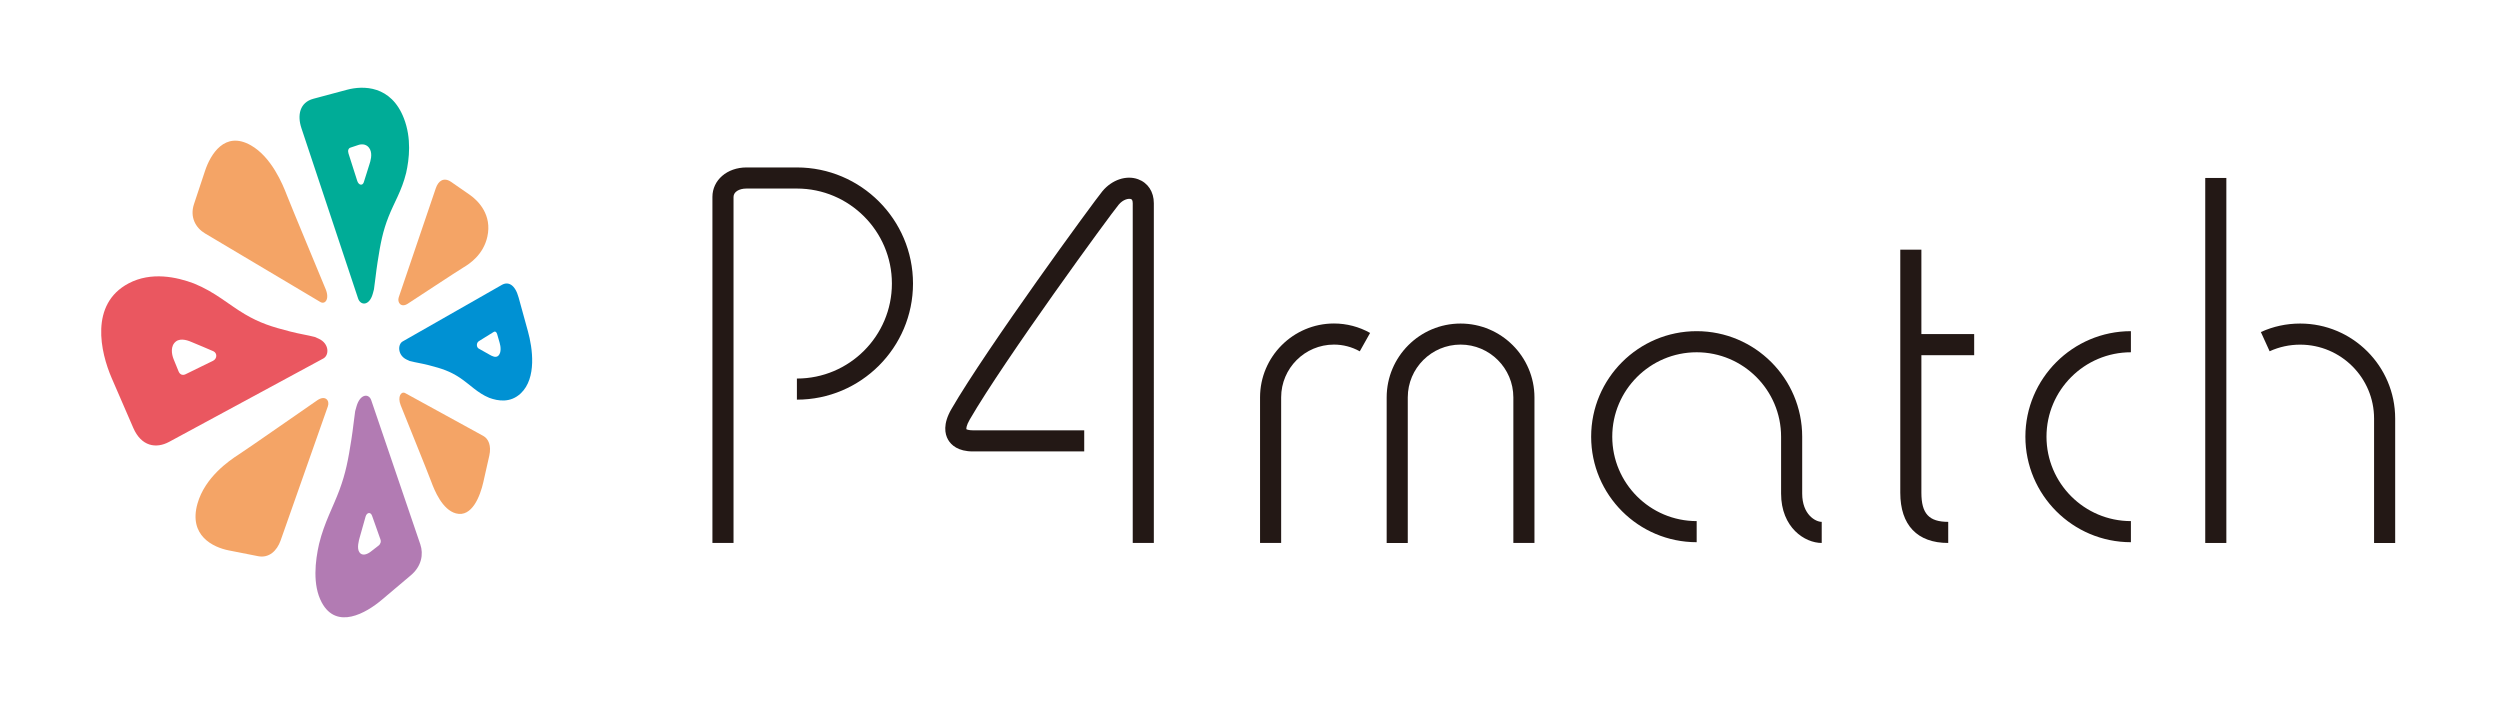
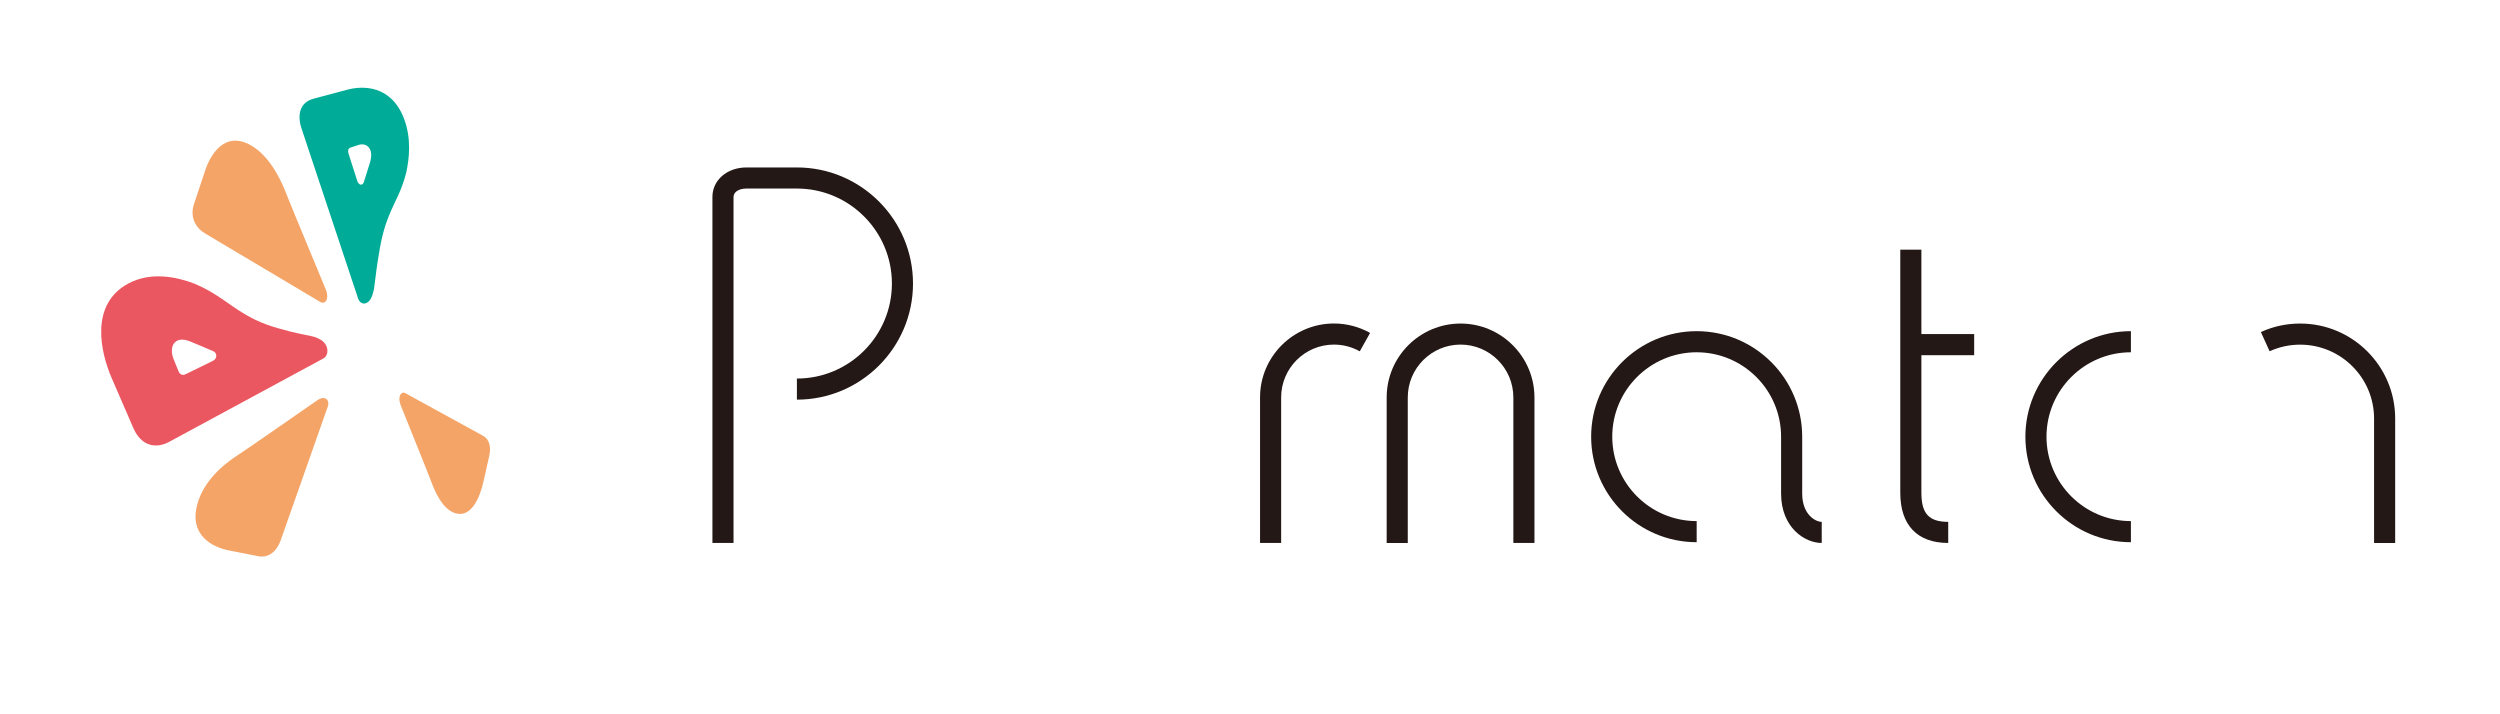
<svg xmlns="http://www.w3.org/2000/svg" version="1.1" id="p4_logoset_h" x="0px" y="0px" viewBox="0 0 396.85 113.39" style="enable-background:new 0 0 396.85 113.39;" xml:space="preserve">
  <style type="text/css">
    .st0 {fill:#231815;}
    .st1 {fill:#00AC97;}
    .st2 {fill:#B27BB3;}
    .st3 {fill:#EA5760;}
    .st4 {fill:#0091D3;}
    .st5 {fill:#F4A466;}
	</style>
  <g id="logoset_h">
    <g id="logo">
      <g>
        <path class="st0" d="M126.5,26.58h-8c-3.08,0-5.41,2.01-5.41,4.68v54.93h3.35V31.26c0-0.78,0.85-1.33,2.06-1.33h8     c8.31,0,15.08,6.76,15.08,15.08s-6.76,15.08-15.08,15.08v3.35c10.16,0,18.43-8.27,18.43-18.43S136.66,26.58,126.5,26.58z" />
        <path class="st0" d="M231.85,51.36c-6.47,0-11.73,5.26-11.73,11.73v23.11h3.35V63.08c0-4.62,3.76-8.38,8.38-8.38     c4.62,0,8.38,3.76,8.38,8.38v23.11h3.35V63.08C243.57,56.62,238.31,51.36,231.85,51.36z" />
        <path class="st0" d="M200.02,63.08v23.11h3.35V63.08c0-4.62,3.76-8.38,8.38-8.38c1.44,0,2.86,0.37,4.1,1.07l1.64-2.92     c-1.74-0.98-3.73-1.5-5.74-1.5C205.28,51.36,200.02,56.62,200.02,63.08z" />
        <path class="st0" d="M286.08,78.34v-9.02c0-9.24-7.51-16.75-16.75-16.75c-9.24,0-16.75,7.51-16.75,16.75s7.51,16.75,16.75,16.75     v-3.35c-7.39,0-13.4-6.01-13.4-13.4s6.01-13.4,13.4-13.4s13.4,6.01,13.4,13.4v9.02c0,5.42,3.77,7.85,6.45,7.85v-3.35     C288.21,82.84,286.08,81.71,286.08,78.34z" />
        <path class="st0" d="M305,39.63h-3.35v38.58c0,5.15,2.7,7.98,7.61,7.98v-3.35c-3.06,0-4.26-1.3-4.26-4.63V56.38h8.38v-3.35H305     V39.63z" />
        <path class="st0" d="M321.51,69.32c0,9.24,7.51,16.75,16.75,16.75v-3.35c-7.39,0-13.4-6.01-13.4-13.4s6.01-13.4,13.4-13.4v-3.35     C329.03,52.57,321.51,60.09,321.51,69.32z" />
        <path class="st0" d="M365.13,51.36c-2.17,0-4.28,0.45-6.24,1.35l1.39,3.05c1.53-0.7,3.16-1.05,4.85-1.05     c6.47,0,11.73,5.26,11.73,11.73v19.76h3.35V66.43C380.21,58.12,373.44,51.36,365.13,51.36z" />
-         <rect x="350.06" y="28.25" class="st0" width="3.35" height="57.94" />
-         <path class="st0" d="M180.66,28.45c-1.88-0.68-4.15,0.09-5.66,1.9c-1.35,1.63-18.37,24.91-23.97,34.58     c-1.38,2.38-1.05,3.96-0.53,4.87c0.49,0.85,1.57,1.86,3.94,1.86h17.67v-3.35h-17.67c-0.69,0-1-0.15-1.03-0.17     c-0.04-0.1-0.02-0.6,0.52-1.53c5.53-9.55,22.31-32.52,23.65-34.12c0.7-0.84,1.57-1.02,1.95-0.89c0.08,0.03,0.28,0.1,0.28,0.66     v53.93h3.35V32.26C183.16,30.44,182.22,29.02,180.66,28.45z" />
      </g>
    </g>
    <g>
      <g id="p1">
        <path class="st1" d="M59.36,45.94c0.21-1.39,0.3-2.55,0.57-4.29c0.47-3.07,0.85-4.97,1.74-7.23c0.91-2.32,2.09-4.09,2.8-6.97     c0.5-2.22,0.87-5.48-0.35-8.65c-2.03-5.27-6.48-5.24-9.04-4.55c-2.31,0.62-4.21,1.13-5.34,1.43c-2.16,0.58-2.58,2.6-1.89,4.67     c0.68,2.05,8.15,24.5,8.99,27.02c0.38,1.15,1.77,1.23,2.33-0.72C59.2,46.52,59.27,46.28,59.36,45.94L59.36,45.94z M58.65,26.06     c-0.17,0.51-0.76,2.47-0.91,2.89c-0.2,0.57-0.81,0.47-1.04-0.26c0.05,0.14-1.03-3.21-1.38-4.33c-0.14-0.45-0.03-0.82,0.32-0.93     c0.3-0.1,0.76-0.25,1.29-0.43c0.53-0.17,1.37-0.16,1.81,0.71C59.14,24.53,58.8,25.61,58.65,26.06z" />
      </g>
      <g id="p2">
-         <path class="st2" d="M66.72,86.41c-0.53-1.56-6.98-20.52-7.79-22.88c-0.37-1.1-1.76-1.05-2.34,0.99     c-0.04,0.13-0.11,0.39-0.21,0.75h0c-0.22,1.45-0.31,2.65-0.6,4.49c-0.51,3.28-0.91,5.35-1.88,7.98c-1.02,2.77-2.4,5.14-3.25,8.6     c-0.61,2.69-1.07,6.51,0.42,9.29c2.36,4.41,7.06,1.68,9.52-0.4c2.08-1.75,3.7-3.12,4.62-3.9C66.93,89.89,67.25,87.96,66.72,86.41z      M60.09,86.61c-0.29,0.22-0.72,0.56-1.24,0.96c-0.52,0.4-1.36,0.77-1.81,0.08c-0.43-0.65-0.07-1.88,0.08-2.41     c0.17-0.58,0.77-2.78,0.92-3.26c0.2-0.64,0.79-0.76,1.02-0.11c-0.04-0.12,0.98,2.76,1.31,3.7C60.53,85.95,60.42,86.35,60.09,86.61     z" />
-       </g>
+         </g>
      <g id="p3">
        <path class="st3" d="M50.6,53.77c-0.11-0.05-0.33-0.15-0.63-0.28c-1.24-0.32-2.28-0.45-3.89-0.86c-2.94-0.75-4.83-1.35-7.22-2.76     c-2.56-1.51-4.69-3.5-8.07-4.87c-2.71-1.02-6.77-1.93-10.39-0.01c-6.2,3.29-4.45,10.91-2.67,15.03c1.53,3.52,2.73,6.29,3.42,7.89     c1.28,2.96,3.63,3.35,5.7,2.23c2.02-1.09,22.36-12.1,24.47-13.23C52.28,56.4,52.29,54.54,50.6,53.77z M33.79,57.29     c0.14-0.07-3.21,1.56-4.34,2.12c-0.46,0.22-0.89,0.06-1.1-0.45c-0.18-0.45-0.46-1.14-0.79-1.94c-0.33-0.81-0.53-2.11,0.36-2.81     c0.82-0.64,2.11-0.09,2.65,0.15c0.6,0.26,2.83,1.17,3.31,1.4C34.49,56.04,34.51,56.94,33.79,57.29z" />
      </g>
      <g id="p4">
-         <path class="st4" d="M83.8,52.58c-0.64-2.34-1.16-4.23-1.47-5.34c-0.57-2.09-1.66-2.59-2.66-2.02c-1.01,0.58-14.03,8-15.75,8.98     c-0.81,0.46-0.82,2.18,0.61,2.87c0.09,0.04,0.27,0.13,0.51,0.24c0.99,0.25,1.8,0.35,3.02,0.66c2.1,0.54,3.39,0.97,4.93,1.99     c1.57,1.04,2.81,2.43,4.67,3.19c1.4,0.52,3.37,0.84,5.01-0.71C85.23,60.02,84.54,55.24,83.8,52.58z M79.15,56.42     c-0.42,0.47-1.08,0.08-1.37-0.08c-0.32-0.19-1.54-0.85-1.81-1.02c-0.36-0.23-0.37-0.9,0.04-1.16c-0.08,0.05,1.76-1.1,2.35-1.46     c0.24-0.15,0.46-0.02,0.56,0.35c0.09,0.33,0.23,0.82,0.4,1.39C79.49,55.01,79.59,55.93,79.15,56.42z" />
-       </g>
+         </g>
      <g id="x">
        <path class="st5" d="M39.81,23.06c-4.14-2.34-6.4,1.45-7.27,4.08c-0.77,2.31-1.39,4.17-1.75,5.27c-0.68,2.06,0.27,3.76,1.75,4.64     c1.46,0.87,16.68,9.92,18.31,10.89c0.74,0.44,1.49-0.43,0.86-2c-0.43-1.07-5.5-13.21-6.17-14.95     C44.87,29.23,43.09,24.92,39.81,23.06z" />
        <path class="st5" d="M31.35,79.94c-1.45,5.1,2.49,6.94,4.96,7.43c2.1,0.41,3.73,0.73,4.67,0.92c1.73,0.34,2.99-0.87,3.56-2.48     c0.56-1.6,6.81-19.31,7.51-21.32c0.32-0.92-0.41-1.81-1.67-0.96c-0.87,0.58-10.98,7.65-12.49,8.62     C36.35,73.14,32.53,75.77,31.35,79.94z" />
        <path class="st5" d="M72.39,81.5c2.54,0.67,3.84-2.79,4.33-4.95c0.42-1.87,0.76-3.35,0.95-4.21c0.36-1.6-0.14-2.7-0.95-3.14     c-0.82-0.45-11.07-6.07-12.4-6.8c-0.62-0.34-1.26,0.53-0.72,1.92c0.37,0.94,4.37,10.81,4.86,12.15     C68.95,77.8,70.2,80.93,72.39,81.5z" />
-         <path class="st5" d="M77.36,37.58c0.77-3.43-1.38-5.68-2.81-6.67c-1.28-0.88-2.31-1.6-2.93-2.03c-1.16-0.8-2.04-0.19-2.44,1     c-0.41,1.19-5.28,15.53-5.88,17.3c-0.28,0.82,0.35,1.71,1.4,1.05c0.71-0.45,7.94-5.23,8.89-5.79     C74.53,41.88,76.72,40.45,77.36,37.58z" />
      </g>
    </g>
  </g>
</svg>